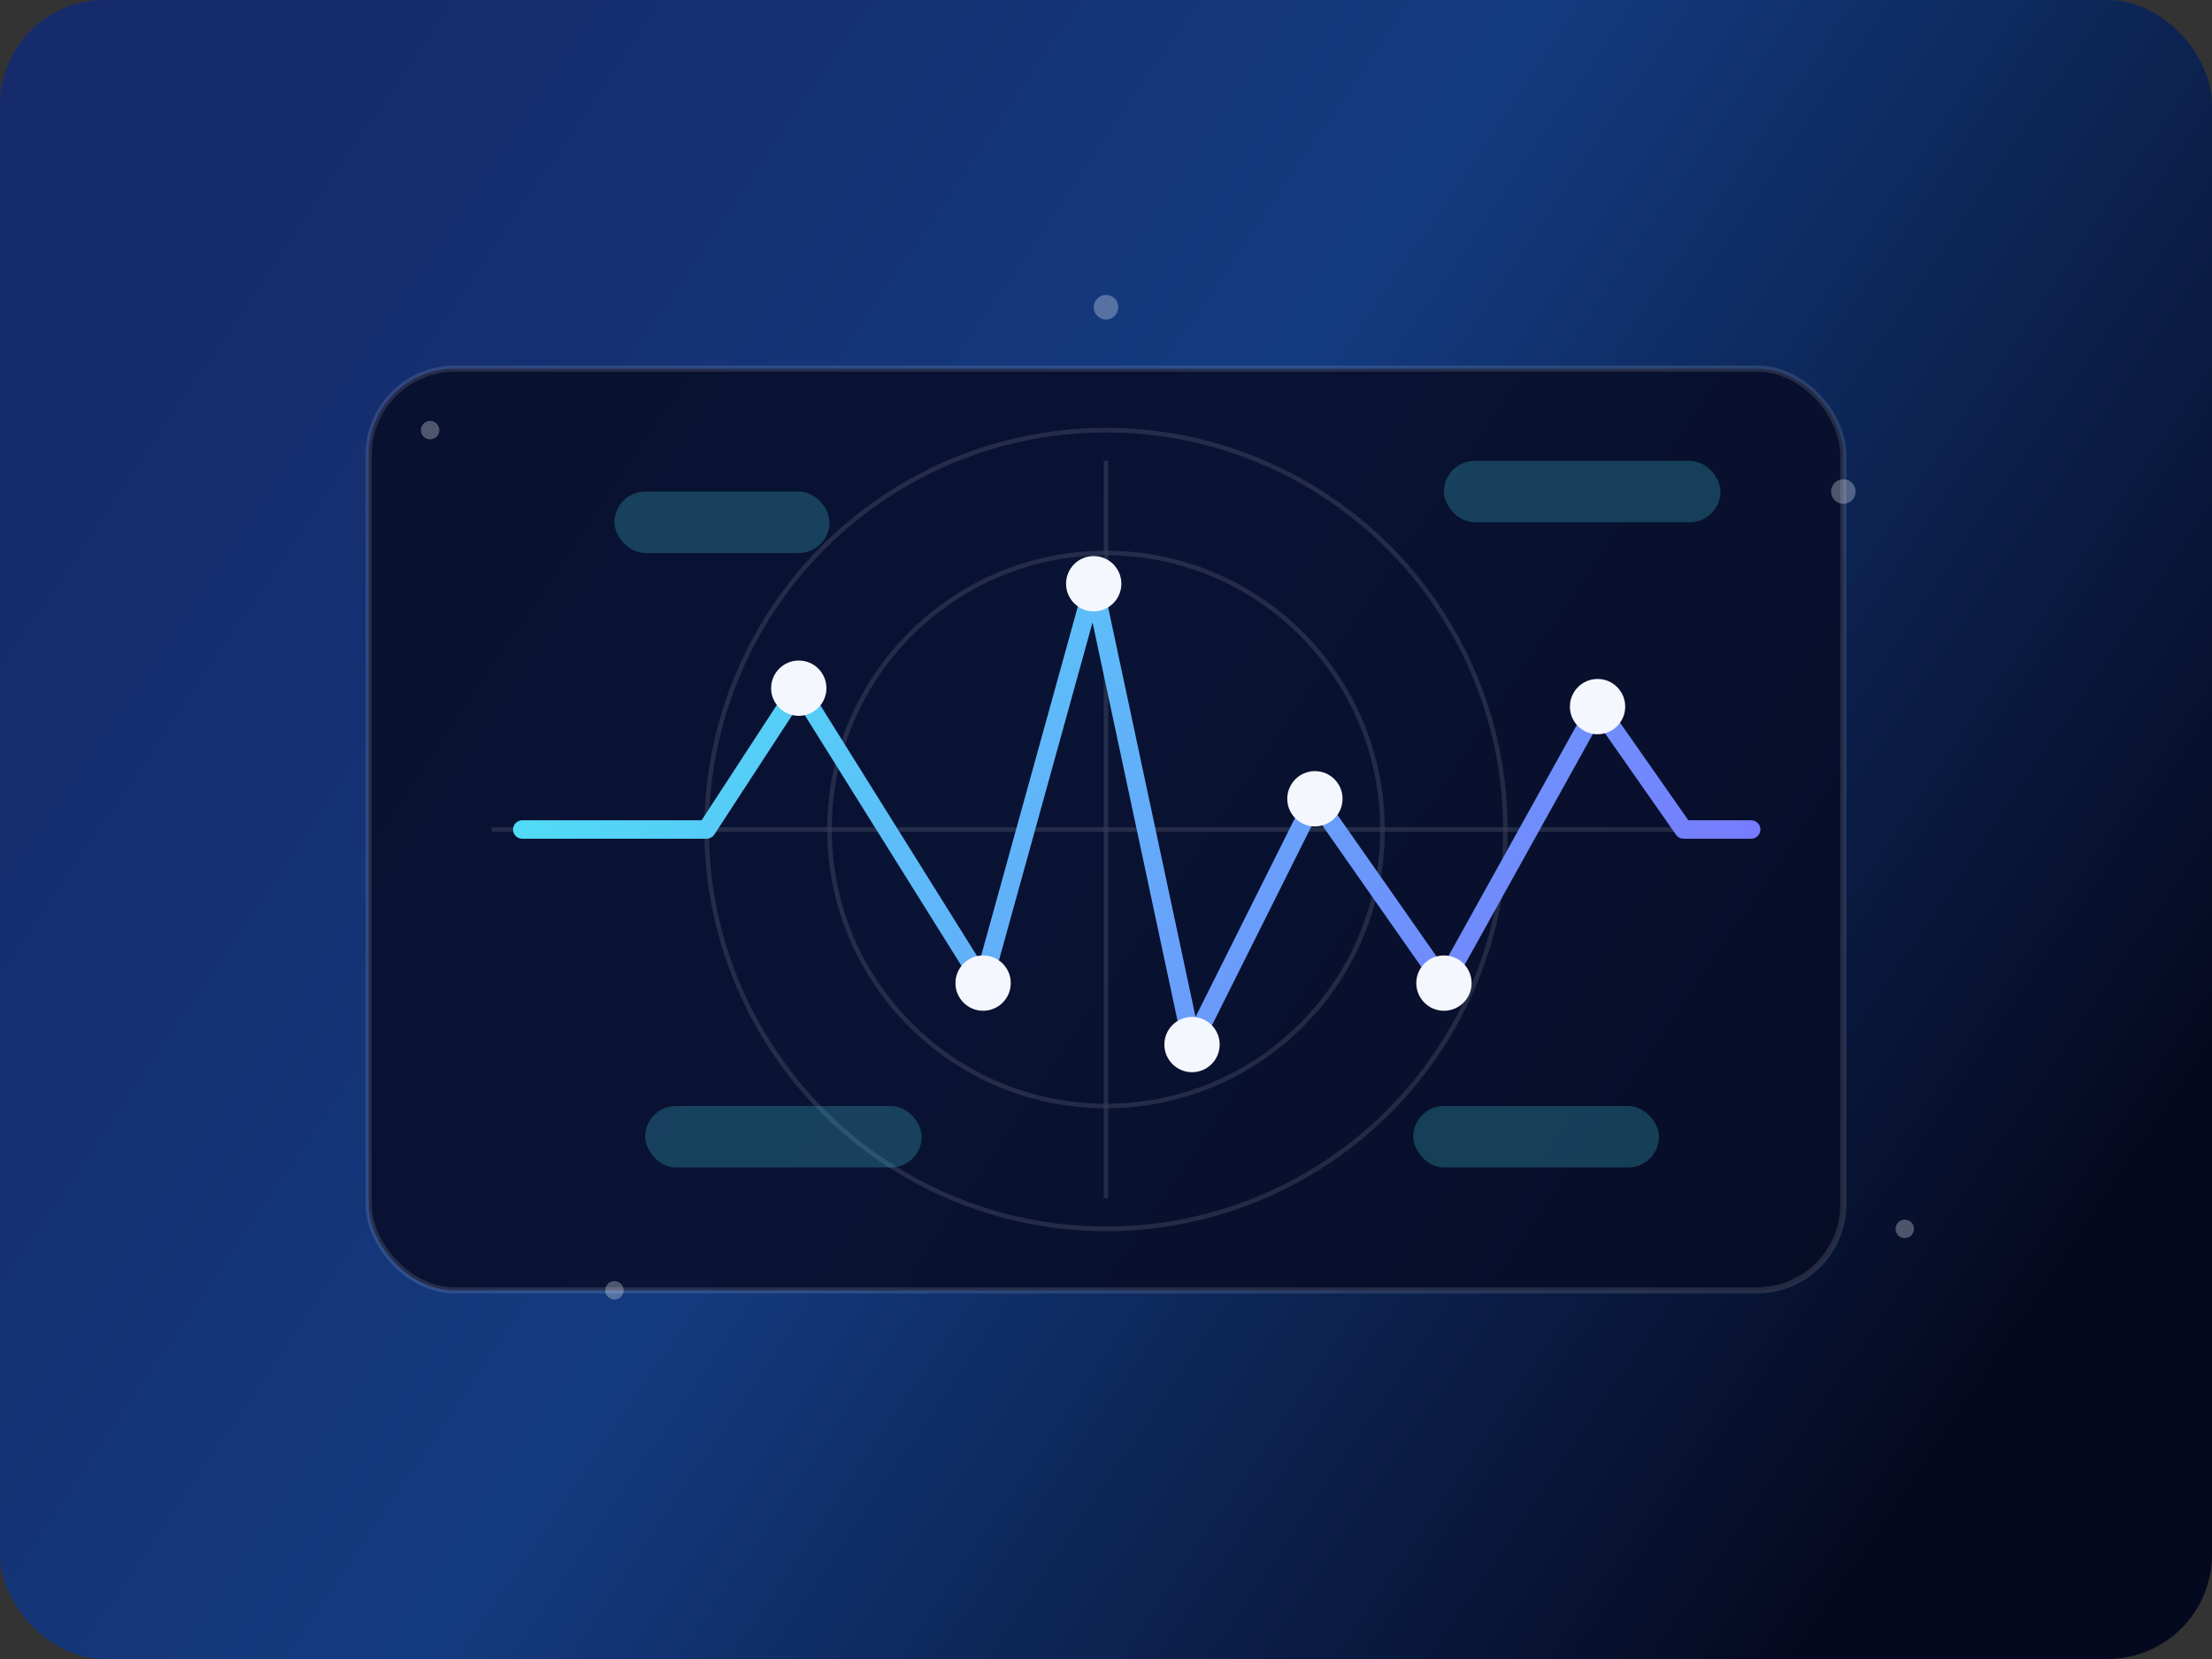
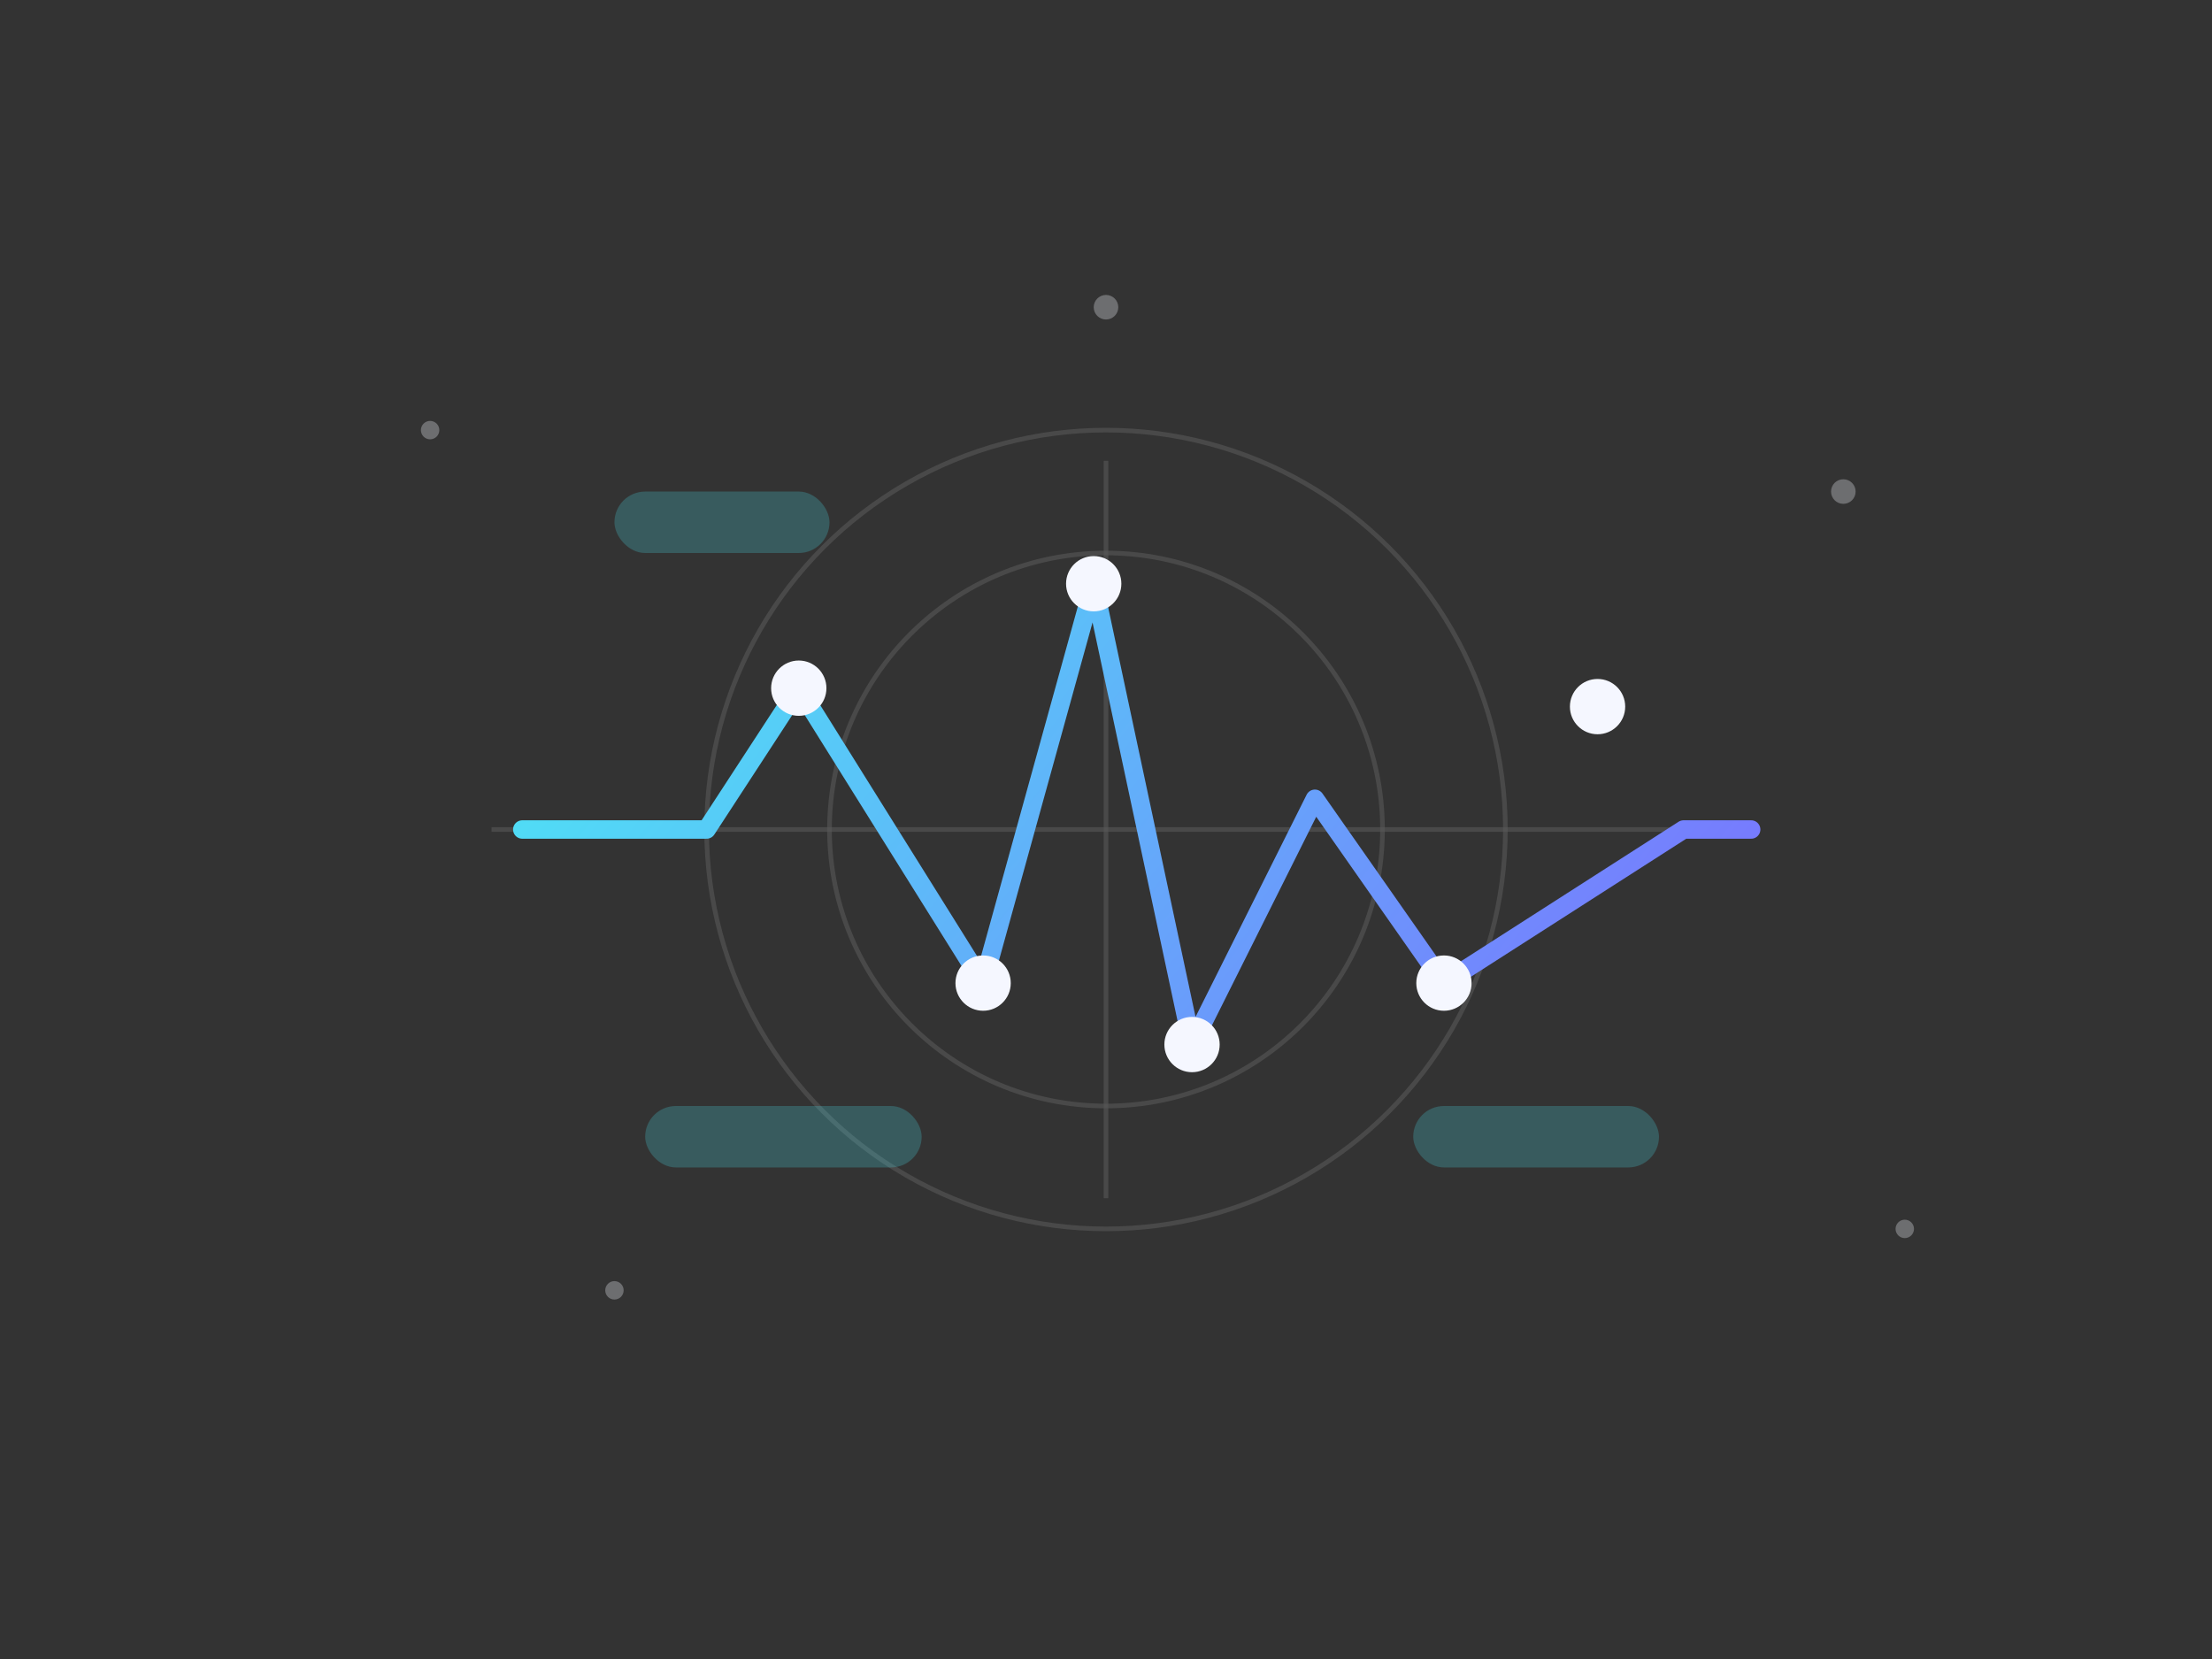
<svg xmlns="http://www.w3.org/2000/svg" width="720" height="540" viewBox="0 0 720 540" fill="none">
  <rect x="0" y="0" width="720" height="540" fill="#333333" stroke="none" />
  <defs>
    <linearGradient id="health-bg" x1="80" y1="80" x2="640" y2="460" gradientUnits="userSpaceOnUse">
      <stop offset="0" stop-color="#162B6B" />
      <stop offset="0.45" stop-color="#133B80" />
      <stop offset="1" stop-color="#05091F" />
    </linearGradient>
    <linearGradient id="pulse" x1="200" y1="160" x2="520" y2="420" gradientUnits="userSpaceOnUse">
      <stop offset="0" stop-color="#4BE9F5" />
      <stop offset="1" stop-color="#7D6BFF" />
    </linearGradient>
  </defs>
-   <rect width="720" height="540" rx="34" fill="url(#health-bg)" />
-   <rect x="120" y="120" width="480" height="300" rx="28" fill="rgba(8,12,38,0.85)" stroke="rgba(255,255,255,0.12)" stroke-width="2" />
  <g opacity="0.18" stroke="rgba(255,255,255,0.6)" stroke-width="1.5">
    <path d="M160 270H560" />
    <path d="M360 150V390" />
    <circle cx="360" cy="270" r="130" />
    <circle cx="360" cy="270" r="90" />
  </g>
-   <path d="M170 270H230L260 224L320 320L356 190L388 340L428 260L470 320L520 230L548 270H570" stroke="url(#pulse)" stroke-width="6" stroke-linejoin="round" stroke-linecap="round" fill="none" />
+   <path d="M170 270H230L260 224L320 320L356 190L388 340L428 260L470 320L548 270H570" stroke="url(#pulse)" stroke-width="6" stroke-linejoin="round" stroke-linecap="round" fill="none" />
  <g fill="#F5F7FF">
    <circle cx="260" cy="224" r="9" />
    <circle cx="320" cy="320" r="9" />
    <circle cx="356" cy="190" r="9" />
    <circle cx="388" cy="340" r="9" />
-     <circle cx="428" cy="260" r="9" />
    <circle cx="470" cy="320" r="9" />
    <circle cx="520" cy="230" r="9" />
  </g>
  <g fill="rgba(75,233,245,0.22)">
    <rect x="200" y="160" width="70" height="20" rx="10" />
-     <rect x="470" y="150" width="90" height="20" rx="10" />
    <rect x="210" y="360" width="90" height="20" rx="10" />
    <rect x="460" y="360" width="80" height="20" rx="10" />
  </g>
  <g opacity="0.3" fill="#F5F7FF">
    <circle cx="140" cy="140" r="3" />
    <circle cx="600" cy="160" r="4" />
    <circle cx="620" cy="400" r="3" />
    <circle cx="200" cy="420" r="3" />
    <circle cx="360" cy="100" r="4" />
  </g>
</svg>